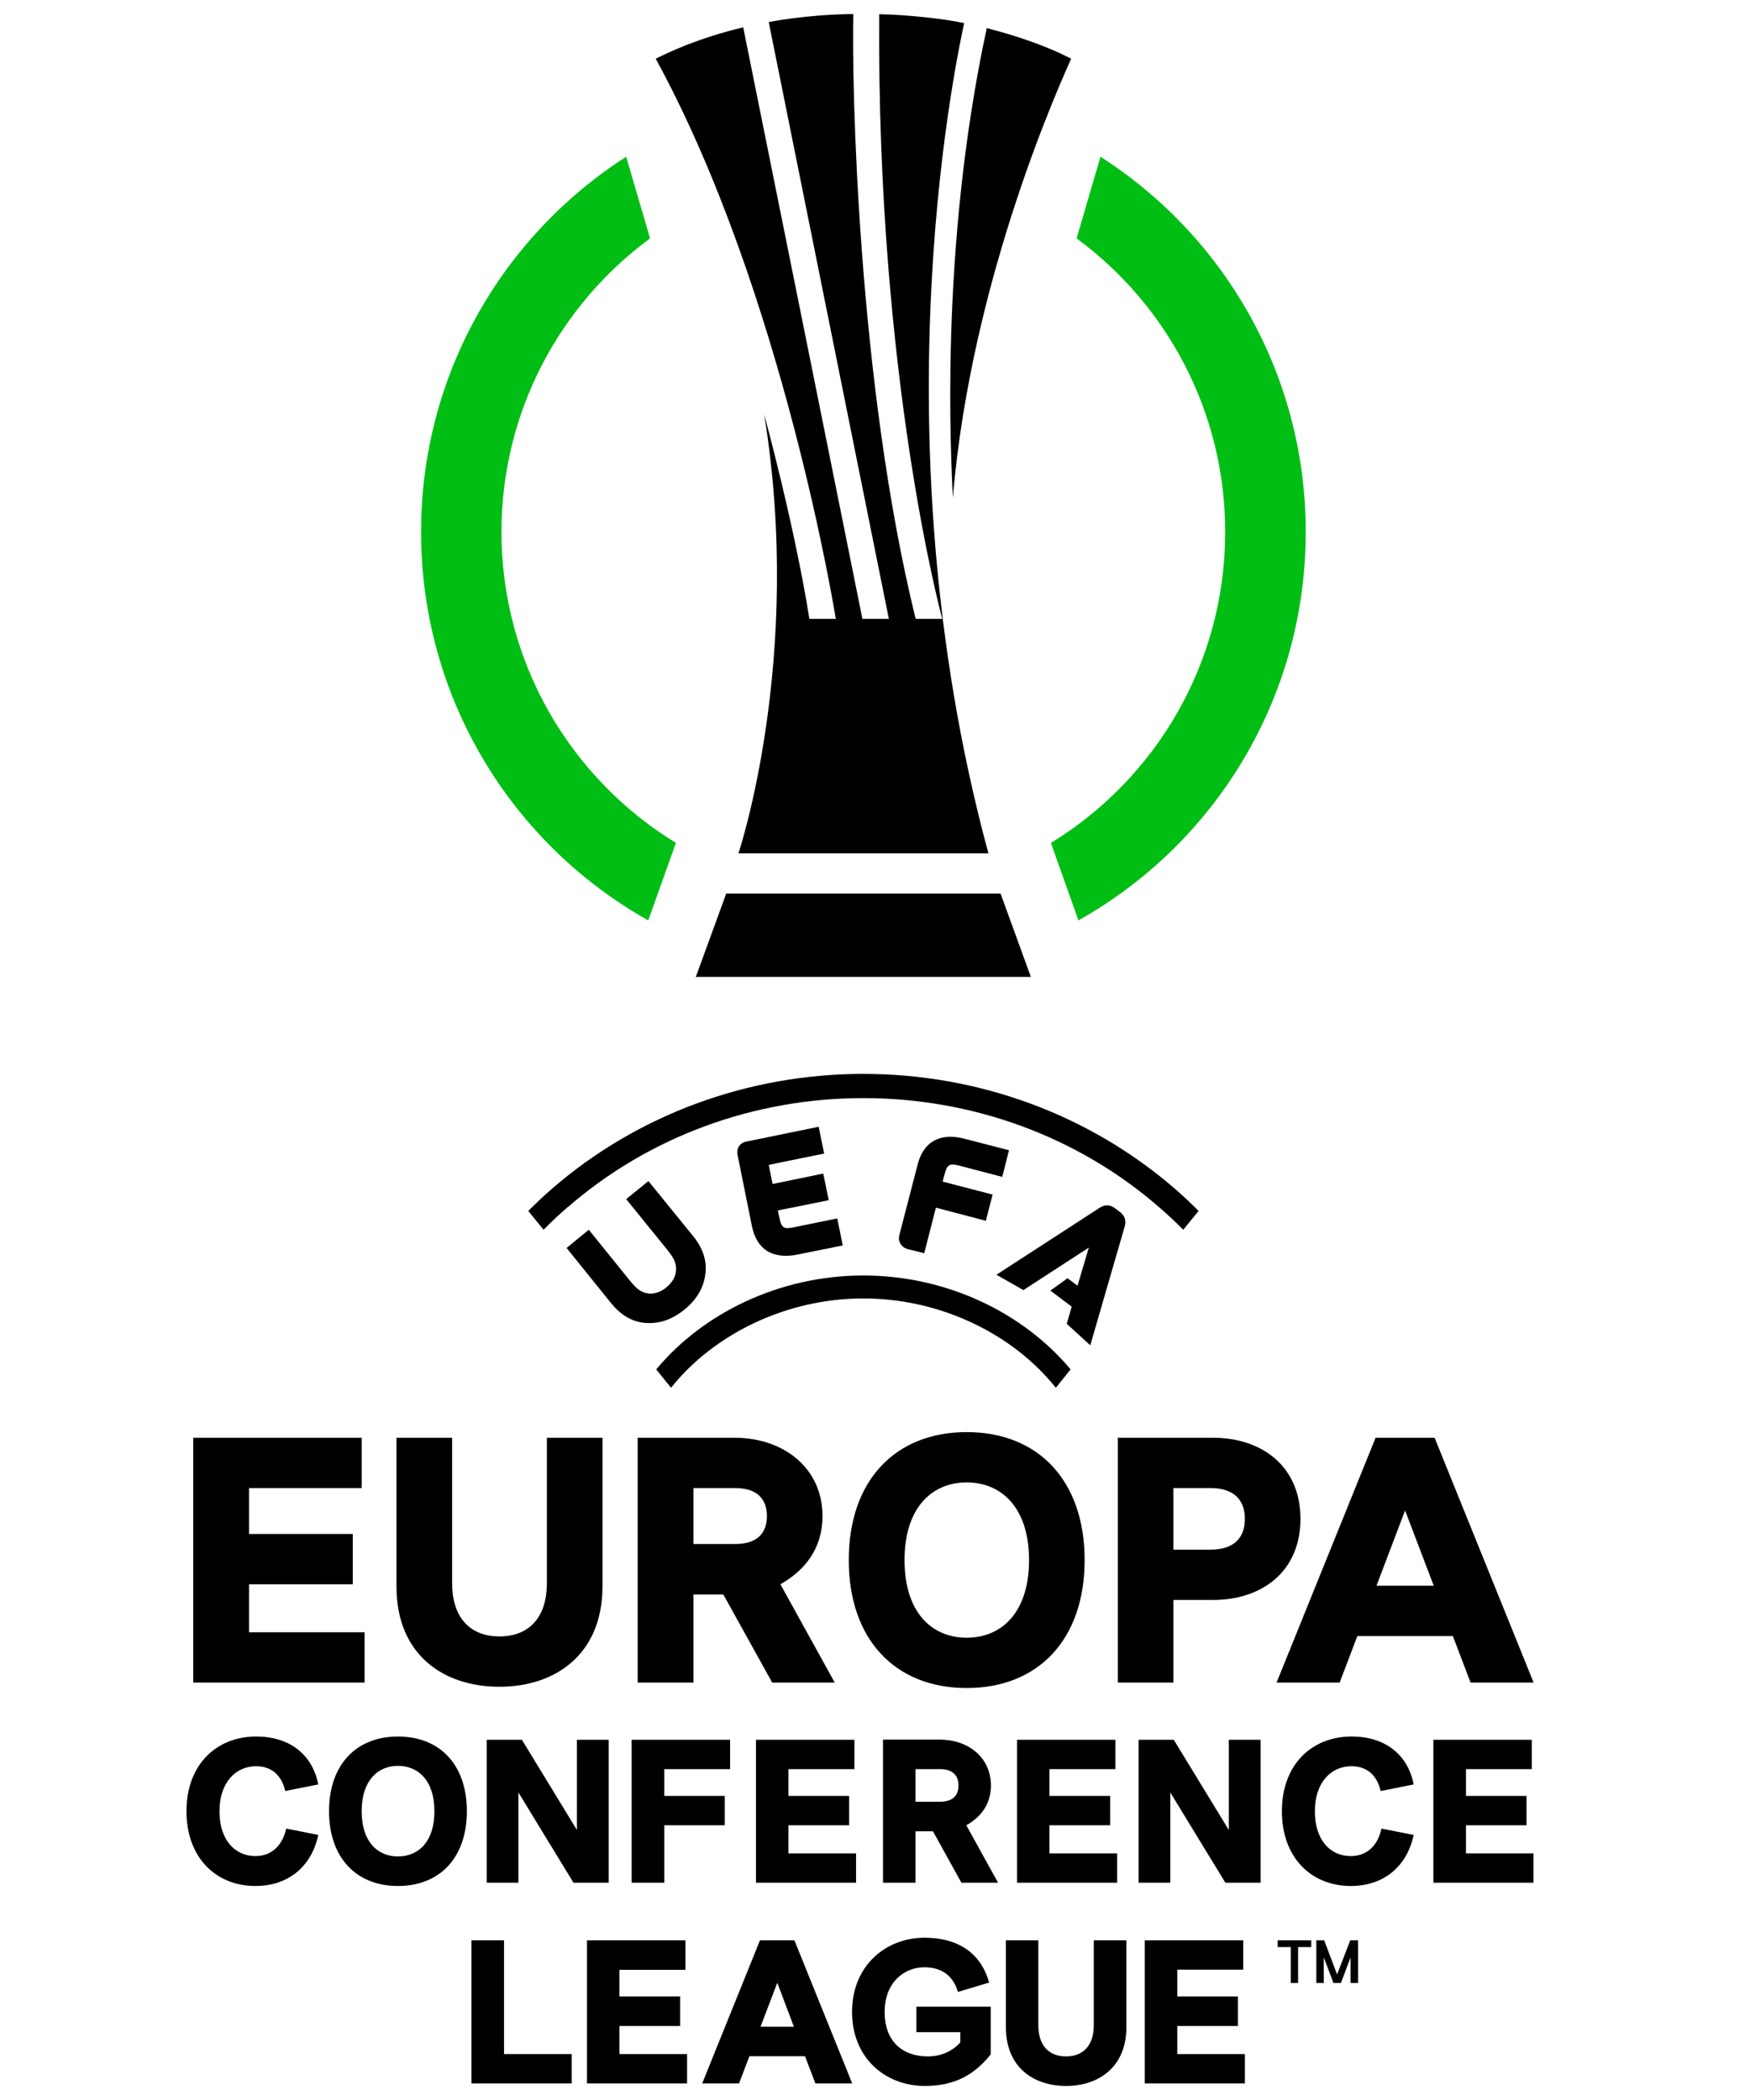
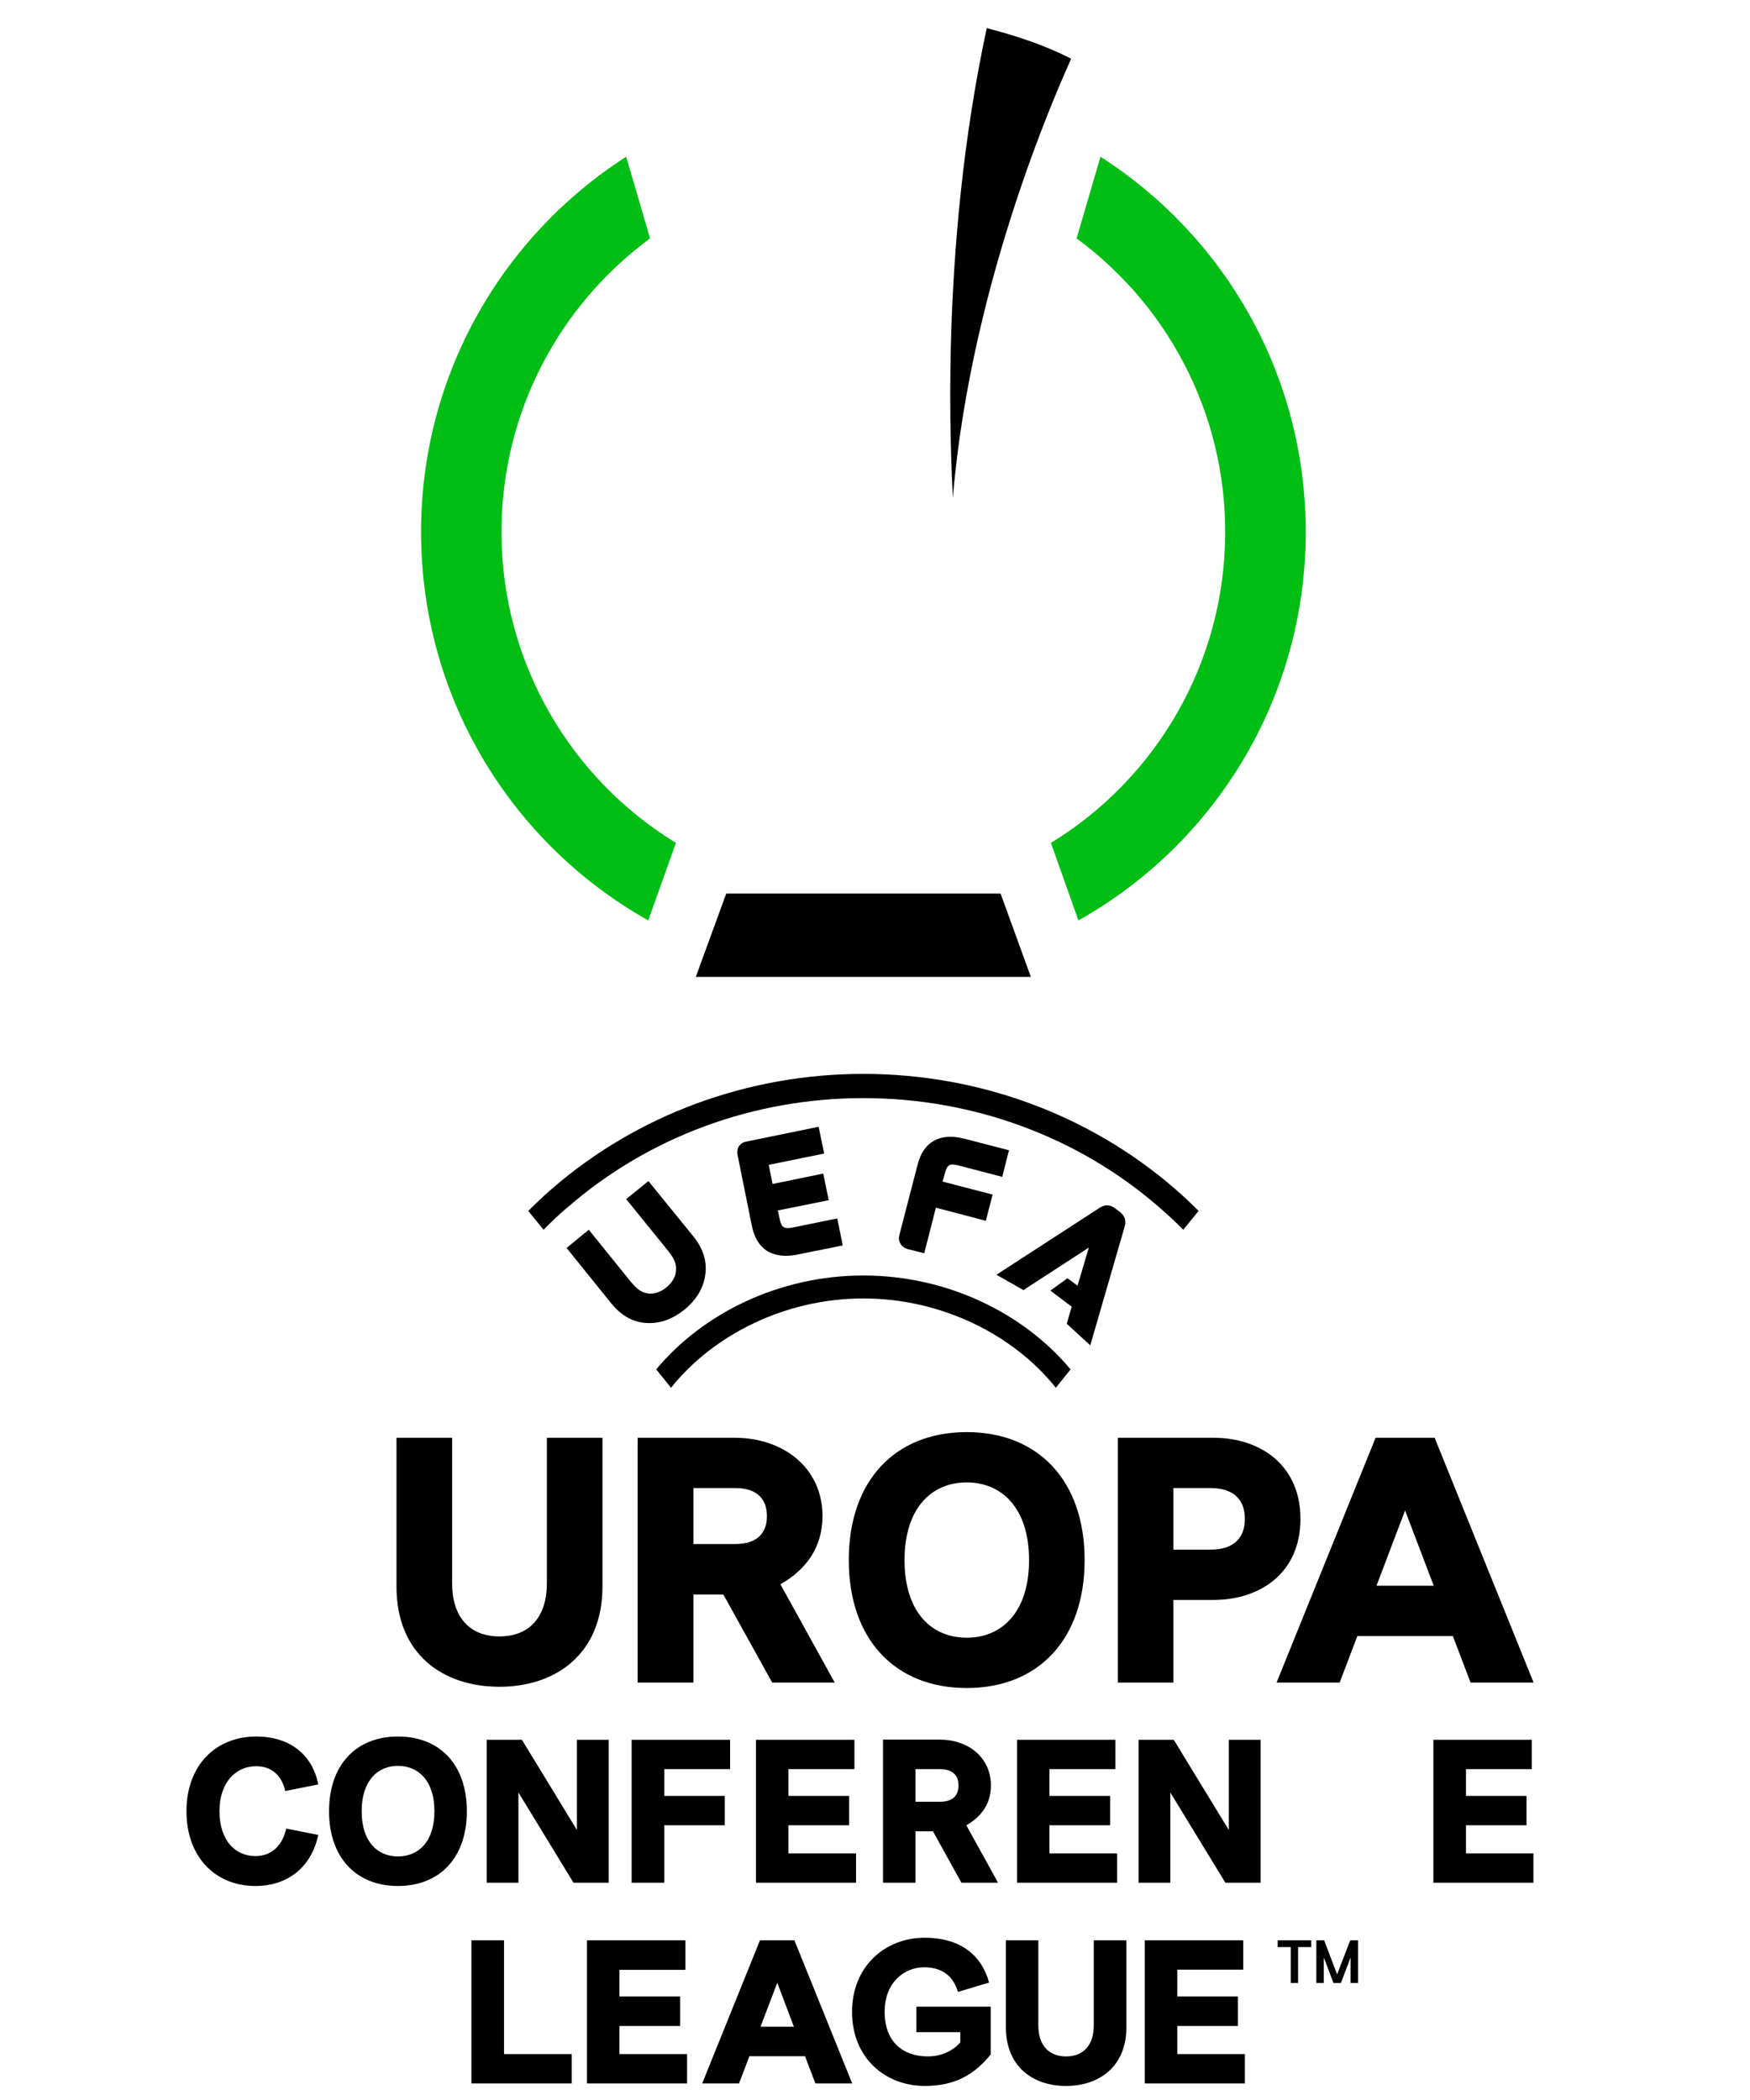
<svg xmlns="http://www.w3.org/2000/svg" width="50" zoomAndPan="magnify" viewBox="0 0 37.5 45" height="60" preserveAspectRatio="xMidYMid meet" version="1.0">
  <defs>
    <clipPath id="e71d18713e">
-       <path d="M 14 0.297 L 22 0.297 L 22 19 L 14 19 Z M 14 0.297 " clip-rule="nonzero" />
-     </clipPath>
+       </clipPath>
    <clipPath id="cc9accd7c2">
      <path d="M 20 0.297 L 23 0.297 L 23 11 L 20 11 Z M 20 0.297 " clip-rule="nonzero" />
    </clipPath>
    <clipPath id="1324d32211">
      <path d="M 10 41 L 13 41 L 13 44.703 L 10 44.703 Z M 10 41 " clip-rule="nonzero" />
    </clipPath>
    <clipPath id="72fba46ac4">
      <path d="M 24 41 L 27 41 L 27 44.703 L 24 44.703 Z M 24 41 " clip-rule="nonzero" />
    </clipPath>
    <clipPath id="199755691a">
      <path d="M 21 41 L 25 41 L 25 44.703 L 21 44.703 Z M 21 41 " clip-rule="nonzero" />
    </clipPath>
    <clipPath id="3fbe9d7c40">
      <path d="M 18 41 L 22 41 L 22 44.703 L 18 44.703 Z M 18 41 " clip-rule="nonzero" />
    </clipPath>
    <clipPath id="728a6561ea">
      <path d="M 15 41 L 19 41 L 19 44.703 L 15 44.703 Z M 15 41 " clip-rule="nonzero" />
    </clipPath>
    <clipPath id="c2480de6e1">
      <path d="M 12 41 L 15 41 L 15 44.703 L 12 44.703 Z M 12 41 " clip-rule="nonzero" />
    </clipPath>
    <clipPath id="18c70054ea">
      <path d="M 27 30 L 32.863 30 L 32.863 37 L 27 37 Z M 27 30 " clip-rule="nonzero" />
    </clipPath>
    <clipPath id="9a9a5a40bd">
      <path d="M 30 37 L 32.863 37 L 32.863 41 L 30 41 Z M 30 37 " clip-rule="nonzero" />
    </clipPath>
    <clipPath id="054e6aba6f">
      <path d="M 3.996 37 L 7 37 L 7 41 L 3.996 41 Z M 3.996 37 " clip-rule="nonzero" />
    </clipPath>
  </defs>
  <path fill="#000000" d="M 15.562 19.148 L 14.91 20.934 L 22.09 20.934 L 21.441 19.148 Z M 15.562 19.148 " fill-opacity="1" fill-rule="evenodd" />
  <g clip-path="url(#e71d18713e)">
    <path fill="#000000" d="M 17.344 13.262 C 17.023 11.242 16.375 8.879 16.375 8.879 C 17.227 14.113 15.824 18.285 15.824 18.285 L 21.18 18.285 C 18.695 9.117 20.59 0.848 20.66 0.496 C 20.25 0.402 19.398 0.312 18.84 0.305 C 18.785 8.117 20.191 13.262 20.191 13.262 L 19.621 13.262 C 18.371 8.168 18.25 1.758 18.285 0.301 C 17.277 0.309 16.473 0.473 16.473 0.473 L 19.047 13.262 L 18.48 13.262 C 18.48 13.262 16.059 1.238 15.926 0.586 C 14.965 0.816 14.352 1.109 14.051 1.258 C 16.793 6.277 17.91 13.262 17.91 13.262 Z M 17.344 13.262 " fill-opacity="1" fill-rule="evenodd" />
  </g>
  <g clip-path="url(#cc9accd7c2)">
    <path fill="#000000" d="M 20.418 10.668 C 20.816 5.891 22.797 1.621 22.953 1.258 C 22.219 0.879 21.418 0.676 21.145 0.602 C 20.113 5.383 20.387 9.914 20.418 10.668 " fill-opacity="1" fill-rule="evenodd" />
  </g>
  <path fill="#00be14" d="M 10.746 11.398 C 10.746 8.82 12 6.527 13.93 5.109 L 13.418 3.359 C 10.777 5.051 9.023 8.02 9.023 11.398 C 9.023 14.98 10.988 18.094 13.891 19.723 L 14.484 18.062 C 12.246 16.695 10.746 14.219 10.746 11.398 " fill-opacity="1" fill-rule="evenodd" />
  <path fill="#00be14" d="M 23.582 3.359 L 23.07 5.109 C 25 6.527 26.254 8.82 26.254 11.398 C 26.254 14.219 24.758 16.695 22.52 18.062 L 23.109 19.723 C 26.016 18.094 27.98 14.977 27.98 11.398 C 27.98 8.02 26.227 5.051 23.582 3.359 " fill-opacity="1" fill-rule="evenodd" />
  <path fill="#000000" d="M 18.5 27.824 C 20.176 27.824 21.719 28.602 22.625 29.738 L 22.941 29.344 C 21.941 28.145 20.305 27.332 18.5 27.332 C 16.695 27.332 15.059 28.145 14.062 29.344 L 14.379 29.738 C 15.285 28.602 16.828 27.824 18.5 27.824 " fill-opacity="1" fill-rule="evenodd" />
  <path fill="#000000" d="M 14.281 27.586 C 14.164 27.684 14.023 27.73 13.902 27.719 C 13.75 27.699 13.656 27.637 13.5 27.445 L 12.617 26.352 L 12.141 26.742 L 13.102 27.934 C 13.309 28.184 13.539 28.32 13.816 28.348 C 13.848 28.348 13.879 28.352 13.914 28.352 C 14.18 28.352 14.426 28.258 14.668 28.062 C 14.934 27.844 15.082 27.59 15.117 27.285 C 15.148 27.008 15.062 26.75 14.859 26.496 L 13.895 25.309 L 13.418 25.695 L 14.305 26.789 C 14.457 26.98 14.5 27.086 14.484 27.242 C 14.477 27.363 14.398 27.488 14.281 27.586 " fill-opacity="1" fill-rule="evenodd" />
  <path fill="#000000" d="M 12.168 25.867 C 13.902 24.359 16.152 23.531 18.5 23.531 C 20.852 23.531 23.102 24.359 24.836 25.867 C 25.016 26.023 25.191 26.184 25.355 26.352 L 25.684 25.949 C 25.52 25.785 25.352 25.625 25.176 25.473 C 23.344 23.887 20.977 23.012 18.5 23.012 C 16.027 23.012 13.656 23.887 11.828 25.473 C 11.652 25.625 11.484 25.785 11.32 25.949 L 11.648 26.352 C 11.812 26.184 11.984 26.023 12.164 25.867 " fill-opacity="1" fill-rule="evenodd" />
  <path fill="#000000" d="M 24.094 26.305 C 24.121 26.215 24.145 26.086 23.996 25.969 L 23.902 25.898 C 23.754 25.785 23.637 25.832 23.555 25.887 L 21.352 27.316 L 21.93 27.645 L 23.332 26.734 L 23.09 27.551 L 22.875 27.391 L 22.508 27.656 L 22.965 28 L 22.859 28.367 L 23.363 28.828 Z M 24.094 26.305 " fill-opacity="1" fill-rule="evenodd" />
  <path fill="#000000" d="M 17.543 24.145 L 16 24.461 C 15.93 24.473 15.871 24.508 15.836 24.562 C 15.801 24.613 15.793 24.68 15.805 24.75 L 16.113 26.277 C 16.164 26.523 16.273 26.703 16.441 26.809 C 16.555 26.875 16.688 26.91 16.84 26.91 C 16.918 26.91 17.004 26.902 17.09 26.883 L 18.059 26.688 L 17.941 26.109 L 17 26.301 C 16.809 26.34 16.746 26.32 16.703 26.102 L 16.668 25.938 L 17.758 25.719 L 17.641 25.148 L 16.555 25.371 L 16.473 24.961 L 17.66 24.719 Z M 17.543 24.145 " fill-opacity="1" fill-rule="evenodd" />
  <path fill="#000000" d="M 20.551 24.977 L 21.477 25.219 L 21.621 24.648 L 20.668 24.402 C 20.148 24.266 19.789 24.461 19.664 24.953 L 19.273 26.461 C 19.254 26.531 19.262 26.598 19.297 26.652 C 19.328 26.707 19.379 26.746 19.449 26.766 L 19.805 26.855 L 20.055 25.879 L 21.125 26.16 L 21.27 25.598 L 20.199 25.32 L 20.242 25.16 C 20.297 24.945 20.359 24.926 20.551 24.977 " fill-opacity="1" fill-rule="evenodd" />
  <g clip-path="url(#1324d32211)">
    <path fill="#000000" d="M 10.801 41.578 L 10.102 41.578 L 10.102 44.645 L 12.25 44.645 L 12.25 44.016 L 10.801 44.016 Z M 10.801 41.578 " fill-opacity="1" fill-rule="evenodd" />
  </g>
  <g clip-path="url(#72fba46ac4)">
    <path fill="#000000" d="M 25.227 43.414 L 26.527 43.414 L 26.527 42.781 L 25.227 42.781 L 25.227 42.207 L 26.641 42.207 L 26.641 41.578 L 24.531 41.578 L 24.531 44.645 L 26.676 44.645 L 26.676 44.016 L 25.227 44.016 Z M 25.227 43.414 " fill-opacity="1" fill-rule="evenodd" />
  </g>
  <g clip-path="url(#199755691a)">
    <path fill="#000000" d="M 23.438 43.402 C 23.438 43.812 23.227 44.066 22.844 44.066 C 22.461 44.066 22.25 43.812 22.25 43.402 L 22.25 41.578 L 21.555 41.578 L 21.555 43.441 C 21.555 44.293 22.141 44.699 22.844 44.699 C 23.547 44.699 24.137 44.289 24.137 43.441 L 24.137 41.578 L 23.438 41.578 Z M 23.438 43.402 " fill-opacity="1" fill-rule="evenodd" />
  </g>
  <g clip-path="url(#3fbe9d7c40)">
    <path fill="#000000" d="M 19.637 43.547 L 20.578 43.547 L 20.578 43.766 C 20.426 43.938 20.184 44.066 19.883 44.066 C 19.352 44.066 18.957 43.758 18.957 43.113 C 18.957 42.469 19.387 42.156 19.805 42.156 C 20.184 42.156 20.426 42.34 20.527 42.684 L 21.195 42.484 C 21.039 41.91 20.594 41.523 19.812 41.523 C 18.973 41.523 18.258 42.129 18.258 43.113 C 18.258 44.094 18.965 44.699 19.82 44.699 C 20.484 44.699 20.895 44.438 21.23 44.023 L 21.23 43 L 19.637 43 Z M 19.637 43.547 " fill-opacity="1" fill-rule="evenodd" />
  </g>
  <g clip-path="url(#728a6561ea)">
    <path fill="#000000" d="M 16.285 41.578 L 15.047 44.645 L 15.836 44.645 L 16.059 44.062 L 17.25 44.062 L 17.473 44.645 L 18.262 44.645 L 17.023 41.578 Z M 16.656 42.488 L 17.012 43.43 L 16.297 43.43 Z M 16.656 42.488 " fill-opacity="1" fill-rule="evenodd" />
  </g>
  <g clip-path="url(#c2480de6e1)">
    <path fill="#000000" d="M 13.273 43.414 L 14.574 43.414 L 14.574 42.781 L 13.273 42.781 L 13.273 42.211 L 14.688 42.211 L 14.688 41.578 L 12.578 41.578 L 12.578 44.645 L 14.723 44.645 L 14.723 44.016 L 13.273 44.016 Z M 13.273 43.414 " fill-opacity="1" fill-rule="evenodd" />
  </g>
-   <path fill="#000000" d="M 5.336 33.949 L 7.559 33.949 L 7.559 32.871 L 5.336 32.871 L 5.336 31.887 L 7.75 31.887 L 7.75 30.809 L 4.141 30.809 L 4.141 36.055 L 7.812 36.055 L 7.812 34.977 L 5.336 34.977 Z M 5.336 33.949 " fill-opacity="1" fill-rule="evenodd" />
  <path fill="#000000" d="M 20.715 30.688 C 19.18 30.688 18.188 31.73 18.188 33.43 C 18.188 35.129 19.18 36.172 20.715 36.172 C 22.25 36.172 23.242 35.129 23.242 33.43 C 23.242 31.73 22.25 30.688 20.715 30.688 Z M 20.715 31.766 C 21.461 31.766 22.051 32.309 22.051 33.43 C 22.051 34.555 21.461 35.094 20.715 35.094 C 19.969 35.094 19.383 34.555 19.383 33.43 C 19.383 32.309 19.969 31.766 20.715 31.766 Z M 20.715 31.766 " fill-opacity="1" fill-rule="evenodd" />
  <path fill="#000000" d="M 23.953 30.809 L 23.953 36.055 L 25.145 36.055 L 25.145 34.285 L 25.996 34.285 C 27.027 34.285 27.867 33.688 27.867 32.547 C 27.867 31.41 27.027 30.809 25.996 30.809 Z M 25.145 31.887 L 25.938 31.887 C 26.465 31.887 26.676 32.164 26.676 32.547 C 26.676 32.93 26.465 33.207 25.938 33.207 L 25.145 33.207 Z M 25.145 31.887 " fill-opacity="1" fill-rule="evenodd" />
  <path fill="#000000" d="M 12.91 30.809 L 11.719 30.809 L 11.719 33.926 C 11.719 34.633 11.359 35.066 10.703 35.066 C 10.047 35.066 9.688 34.633 9.688 33.926 L 9.688 30.809 L 8.496 30.809 L 8.496 33.996 C 8.496 35.457 9.5 36.145 10.703 36.145 C 11.902 36.145 12.91 35.449 12.91 33.996 Z M 12.91 30.809 " fill-opacity="1" fill-rule="evenodd" />
  <g clip-path="url(#18c70054ea)">
    <path fill="#000000" d="M 29.477 30.809 L 27.355 36.055 L 28.707 36.055 L 29.086 35.059 L 31.133 35.059 L 31.512 36.055 L 32.863 36.055 L 30.742 30.809 Z M 30.109 32.367 L 30.723 33.98 L 29.496 33.98 Z M 30.109 32.367 " fill-opacity="1" fill-rule="evenodd" />
  </g>
  <path fill="#000000" d="M 13.664 30.809 L 13.664 36.055 L 14.859 36.055 L 14.859 34.168 L 15.5 34.168 L 16.547 36.055 L 17.887 36.055 L 16.723 33.949 C 17.254 33.648 17.625 33.176 17.625 32.488 C 17.625 31.461 16.797 30.809 15.738 30.809 Z M 14.859 31.887 L 15.754 31.887 C 16.246 31.887 16.434 32.145 16.434 32.488 C 16.434 32.832 16.246 33.086 15.754 33.086 L 14.859 33.086 Z M 14.859 31.887 " fill-opacity="1" fill-rule="evenodd" />
  <path fill="#000000" d="M 27.379 41.723 L 27.66 41.723 L 27.66 42.492 L 27.816 42.492 L 27.816 41.723 L 28.098 41.723 L 28.098 41.578 L 27.379 41.578 Z M 27.379 41.723 " fill-opacity="1" fill-rule="evenodd" />
  <path fill="#000000" d="M 28.934 41.578 L 28.652 42.309 L 28.375 41.578 L 28.207 41.578 L 28.207 42.492 L 28.367 42.492 L 28.367 41.945 L 28.574 42.492 L 28.734 42.492 L 28.941 41.945 L 28.941 42.492 L 29.102 42.492 L 29.102 41.578 Z M 28.934 41.578 " fill-opacity="1" fill-rule="evenodd" />
  <path fill="#000000" d="M 26.332 39.215 L 25.152 37.281 L 24.398 37.281 L 24.398 40.344 L 25.078 40.344 L 25.078 38.41 L 26.258 40.344 L 27.012 40.344 L 27.012 37.281 L 26.332 37.281 Z M 26.332 39.215 " fill-opacity="1" fill-rule="evenodd" />
  <g clip-path="url(#9a9a5a40bd)">
    <path fill="#000000" d="M 31.414 39.113 L 32.711 39.113 L 32.711 38.484 L 31.414 38.484 L 31.414 37.91 L 32.824 37.91 L 32.824 37.281 L 30.715 37.281 L 30.715 40.344 L 32.859 40.344 L 32.859 39.715 L 31.414 39.715 Z M 31.414 39.113 " fill-opacity="1" fill-rule="evenodd" />
  </g>
  <path fill="#000000" d="M 15.645 37.91 L 15.645 37.281 L 13.535 37.281 L 13.535 40.344 L 14.234 40.344 L 14.234 39.113 L 15.531 39.113 L 15.531 38.484 L 14.234 38.484 L 14.234 37.91 Z M 15.645 37.91 " fill-opacity="1" fill-rule="evenodd" />
-   <path fill="#000000" d="M 28.957 37.848 C 29.285 37.848 29.504 38.031 29.586 38.379 L 30.293 38.238 C 30.164 37.582 29.664 37.211 28.965 37.211 C 28.105 37.211 27.469 37.816 27.469 38.812 C 27.469 39.805 28.098 40.414 28.945 40.414 C 29.648 40.414 30.148 40 30.293 39.32 L 29.602 39.184 C 29.535 39.512 29.32 39.773 28.945 39.773 C 28.504 39.773 28.176 39.43 28.176 38.812 C 28.176 38.195 28.523 37.848 28.957 37.848 " fill-opacity="1" fill-rule="evenodd" />
  <path fill="#000000" d="M 18.344 39.715 L 16.895 39.715 L 16.895 39.113 L 18.195 39.113 L 18.195 38.484 L 16.895 38.484 L 16.895 37.91 L 18.309 37.91 L 18.309 37.281 L 16.199 37.281 L 16.199 40.344 L 18.344 40.344 Z M 18.344 39.715 " fill-opacity="1" fill-rule="evenodd" />
  <path fill="#000000" d="M 8.527 37.211 C 7.633 37.211 7.051 37.816 7.051 38.812 C 7.051 39.805 7.633 40.414 8.527 40.414 C 9.426 40.414 10.004 39.805 10.004 38.812 C 10.004 37.816 9.426 37.211 8.527 37.211 Z M 8.527 37.84 C 8.965 37.84 9.309 38.156 9.309 38.812 C 9.309 39.469 8.965 39.781 8.527 39.781 C 8.094 39.781 7.75 39.469 7.75 38.812 C 7.75 38.156 8.094 37.84 8.527 37.84 Z M 8.527 37.84 " fill-opacity="1" fill-rule="evenodd" />
  <path fill="#000000" d="M 13.043 37.281 L 12.363 37.281 L 12.363 39.215 L 11.184 37.281 L 10.43 37.281 L 10.43 40.344 L 11.109 40.344 L 11.109 38.41 L 12.289 40.344 L 13.043 40.344 Z M 13.043 37.281 " fill-opacity="1" fill-rule="evenodd" />
  <path fill="#000000" d="M 23.938 39.715 L 22.488 39.715 L 22.488 39.113 L 23.789 39.113 L 23.789 38.484 L 22.488 38.484 L 22.488 37.91 L 23.902 37.91 L 23.902 37.281 L 21.793 37.281 L 21.793 40.344 L 23.938 40.344 Z M 23.938 39.715 " fill-opacity="1" fill-rule="evenodd" />
  <g clip-path="url(#054e6aba6f)">
    <path fill="#000000" d="M 5.488 37.848 C 5.812 37.848 6.031 38.031 6.113 38.379 L 6.82 38.238 C 6.691 37.582 6.191 37.211 5.492 37.211 C 4.633 37.211 3.996 37.816 3.996 38.812 C 3.996 39.805 4.625 40.414 5.473 40.414 C 6.176 40.414 6.676 40 6.82 39.32 L 6.133 39.184 C 6.062 39.512 5.848 39.773 5.473 39.773 C 5.035 39.773 4.703 39.43 4.703 38.812 C 4.703 38.195 5.051 37.848 5.488 37.848 " fill-opacity="1" fill-rule="evenodd" />
  </g>
  <path fill="#000000" d="M 18.922 37.277 L 18.922 40.344 L 19.617 40.344 L 19.617 39.242 L 19.992 39.242 L 20.602 40.344 L 21.387 40.344 L 20.707 39.113 C 21.016 38.938 21.234 38.664 21.234 38.262 C 21.234 37.66 20.75 37.277 20.133 37.277 Z M 19.617 37.91 L 20.141 37.91 C 20.43 37.91 20.539 38.059 20.539 38.262 C 20.539 38.461 20.43 38.609 20.141 38.609 L 19.617 38.609 Z M 19.617 37.91 " fill-opacity="1" fill-rule="evenodd" />
</svg>